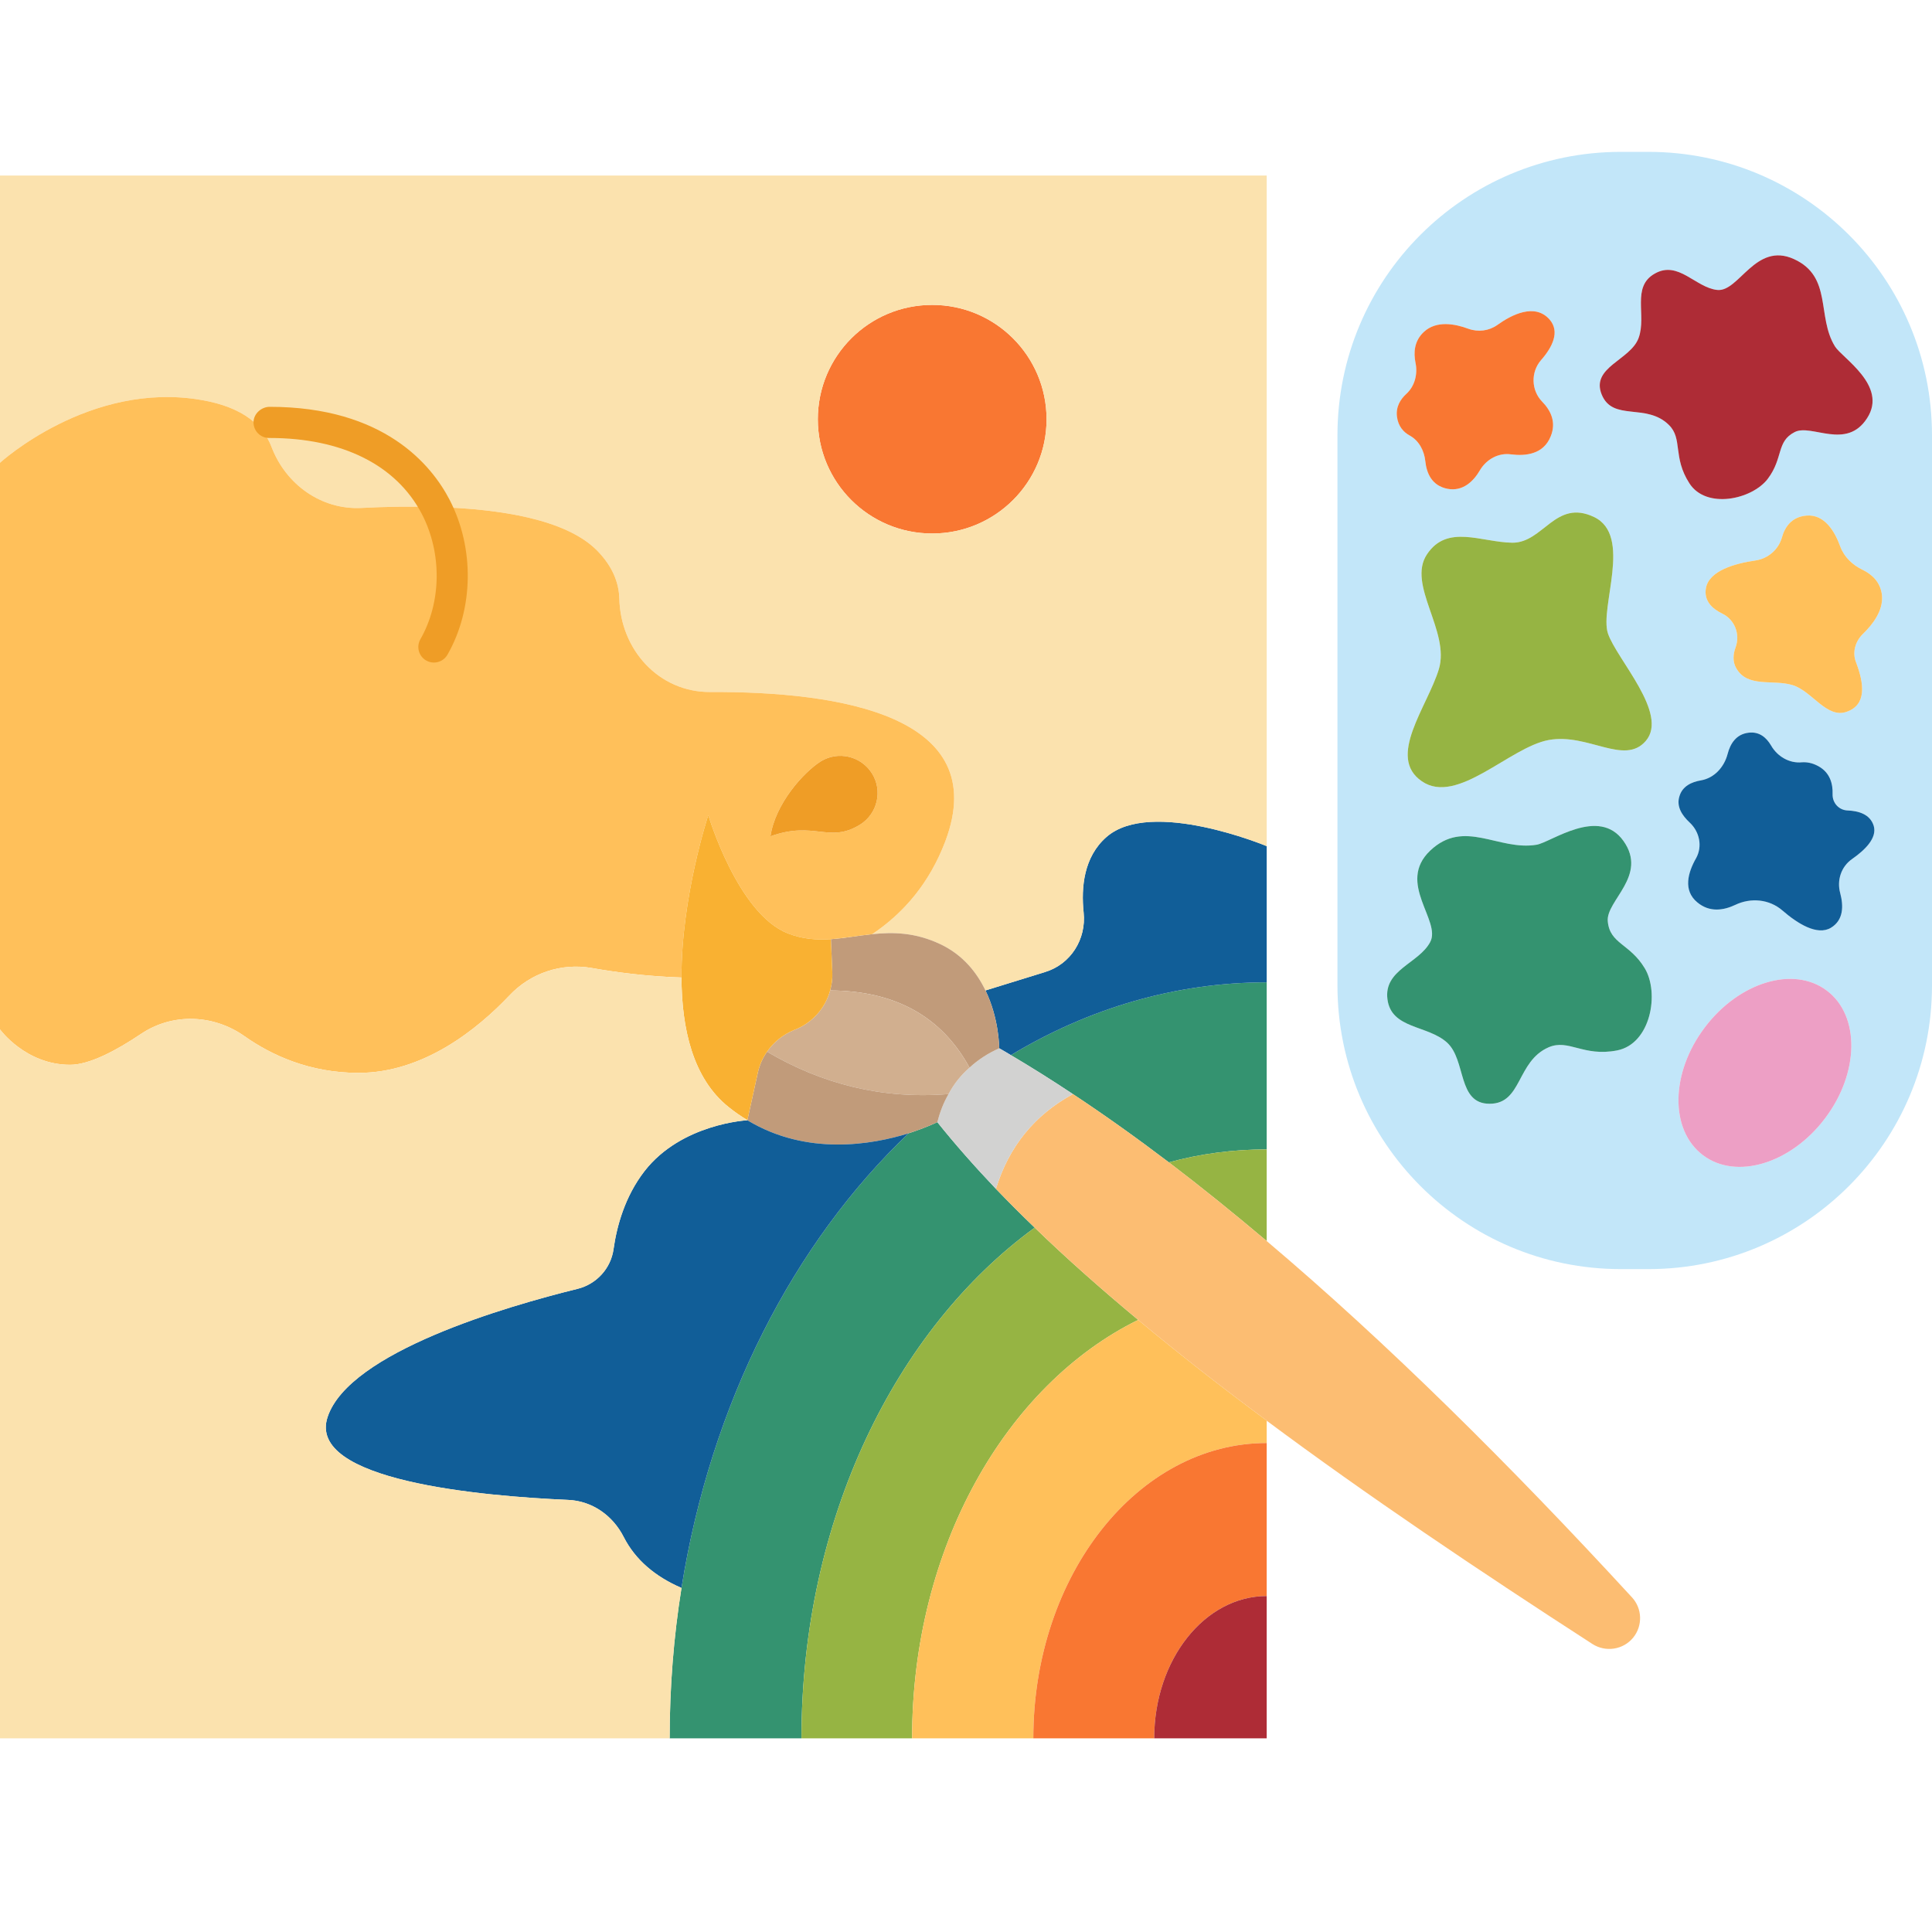
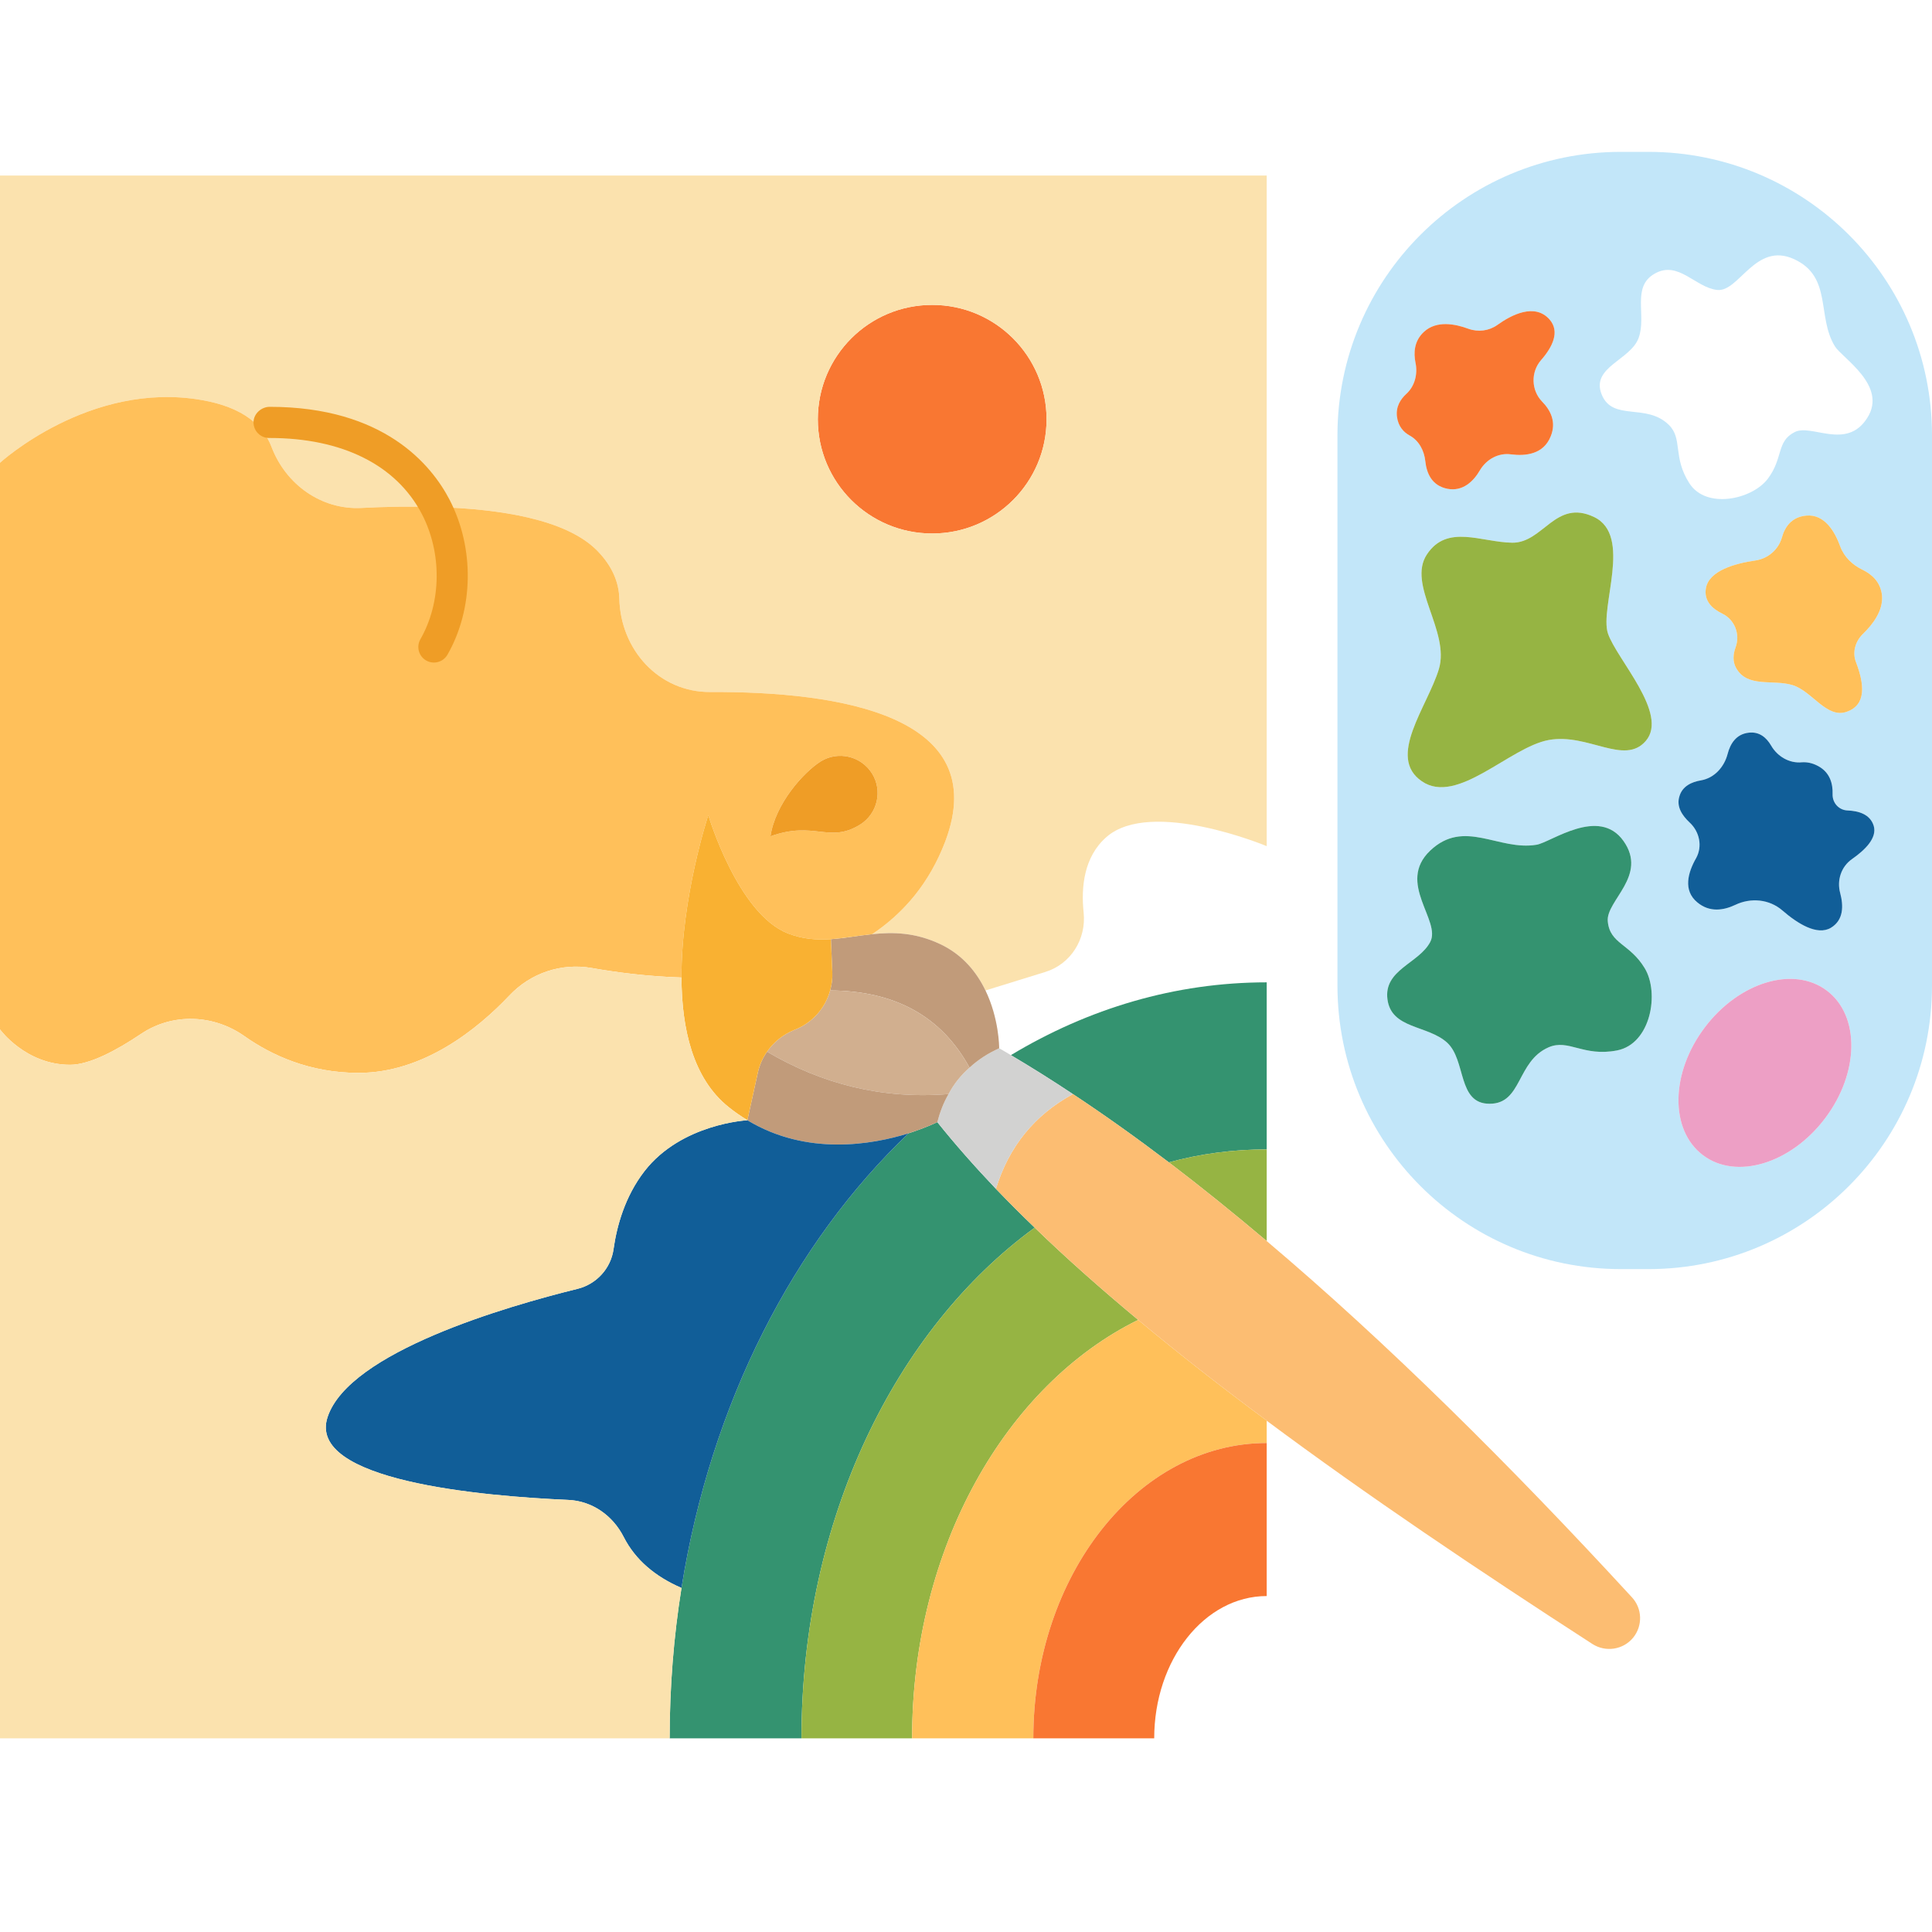
<svg xmlns="http://www.w3.org/2000/svg" width="500" zoomAndPan="magnify" viewBox="0 0 375 375" height="500" preserveAspectRatio="xMidYMid meet" version="1.0">
  <defs>
    <clipPath id="c8462ae168">
      <path d="M 129 217 L 201 217 L 201 337.566 L 129 337.566 Z M 129 217 " clip-rule="nonzero" />
    </clipPath>
    <clipPath id="b1ce05478b">
      <path d="M 155 238 L 221 238 L 221 337.566 L 155 337.566 Z M 155 238 " clip-rule="nonzero" />
    </clipPath>
    <clipPath id="d4d88b7540">
      <path d="M 177 256 L 246 256 L 246 337.566 L 177 337.566 Z M 177 256 " clip-rule="nonzero" />
    </clipPath>
    <clipPath id="0c3d06f14e">
      <path d="M 200 280 L 246 280 L 246 337.566 L 200 337.566 Z M 200 280 " clip-rule="nonzero" />
    </clipPath>
    <clipPath id="f5554dc1e0">
      <path d="M 259 29.316 L 375 29.316 L 375 247 L 259 247 Z M 259 29.316 " clip-rule="nonzero" />
    </clipPath>
    <clipPath id="0ce2fd4342">
-       <path d="M 224 309 L 246 309 L 246 337.566 L 224 337.566 Z M 224 309 " clip-rule="nonzero" />
-     </clipPath>
+       </clipPath>
    <clipPath id="3d80532657">
      <path d="M 0 187 L 146 187 L 146 337.566 L 0 337.566 Z M 0 187 " clip-rule="nonzero" />
    </clipPath>
  </defs>
  <path fill="#f97732" d="M 180.938 59.18 C 193.184 59.18 203.137 69.102 203.137 81.383 C 203.137 93.633 193.184 103.555 180.938 103.555 C 168.66 103.555 158.738 93.633 158.738 81.383 C 158.738 69.102 168.66 59.18 180.938 59.18 Z M 180.938 59.18 " fill-opacity="1" fill-rule="nonzero" />
  <path fill="#349370" d="M 245.867 190.672 L 245.867 223.098 C 239.336 223.098 232.984 223.945 226.875 225.609 C 220.613 220.859 214.387 216.414 208.246 212.359 C 204.195 209.668 200.203 207.16 196.211 204.801 C 211.238 195.754 228.086 190.672 245.867 190.672 Z M 245.867 190.672 " fill-opacity="1" fill-rule="nonzero" />
  <g clip-path="url(#c8462ae168)">
    <path fill="#349370" d="M 193.305 230.754 C 195.695 233.234 198.207 235.773 200.836 238.285 C 173.77 258.035 155.566 295.031 155.566 337.41 L 129.98 337.41 C 129.98 327.426 130.766 317.656 132.277 308.219 C 137.992 272.344 154.051 241.219 176.34 219.984 C 176.371 219.984 176.371 219.984 176.402 219.953 C 179.82 218.863 181.934 217.805 181.934 217.805 C 185.352 222.07 189.164 226.398 193.305 230.754 Z M 193.305 230.754 " fill-opacity="1" fill-rule="nonzero" />
  </g>
  <path fill="#96b443" d="M 245.867 223.098 L 245.867 240.887 C 239.484 235.5 233.164 230.391 226.875 225.609 C 232.984 223.945 239.336 223.098 245.867 223.098 Z M 245.867 223.098 " fill-opacity="1" fill-rule="nonzero" />
  <g clip-path="url(#b1ce05478b)">
    <path fill="#96b443" d="M 200.836 238.285 C 206.945 244.215 213.691 250.172 220.918 256.191 C 195.242 268.836 177.035 300.445 177.035 337.41 L 155.566 337.41 C 155.566 295.031 173.77 258.035 200.836 238.285 Z M 200.836 238.285 " fill-opacity="1" fill-rule="nonzero" />
  </g>
  <g clip-path="url(#d4d88b7540)">
    <path fill="#ffc05a" d="M 245.867 275.762 L 245.867 280.09 C 220.855 280.09 200.566 305.738 200.566 337.41 L 177.035 337.41 C 177.035 300.445 195.242 268.836 220.918 256.191 C 228.691 262.664 237.035 269.199 245.867 275.73 Z M 245.867 275.762 " fill-opacity="1" fill-rule="nonzero" />
  </g>
  <g clip-path="url(#0c3d06f14e)">
    <path fill="#f97732" d="M 245.867 280.09 L 245.867 309.793 C 233.801 309.793 224.031 322.164 224.031 337.41 L 200.566 337.41 C 200.566 305.738 220.855 280.09 245.867 280.09 Z M 245.867 280.09 " fill-opacity="1" fill-rule="nonzero" />
  </g>
  <g clip-path="url(#f5554dc1e0)">
    <path fill="#c2e6f9" d="M 375 84.5 L 375 191.277 C 375 221.676 350.352 246.332 319.961 246.332 L 314.605 246.332 C 284.215 246.332 259.598 221.676 259.598 191.277 L 259.598 84.5 C 259.598 54.098 284.215 29.477 314.605 29.477 L 319.961 29.477 C 350.352 29.477 375 54.098 375 84.5 Z M 361.602 123.035 C 363.477 121.223 365.566 118.527 365.293 115.566 C 365.02 112.934 363.266 111.449 361.543 110.605 C 359.578 109.668 357.945 108.125 357.188 106.066 C 356.16 103.223 354.164 99.746 350.594 100.078 C 347.691 100.352 346.422 102.348 345.879 104.312 C 345.211 106.672 343.184 108.426 340.734 108.789 C 336.773 109.363 331.723 110.754 331.117 114.172 C 330.695 116.594 332.297 118.137 334.293 119.105 C 336.684 120.254 337.801 123.066 336.895 125.605 C 336.383 126.969 336.262 128.422 337.016 129.723 C 339.223 133.562 344.152 131.809 347.965 132.988 C 351.742 134.168 354.555 139.523 358.426 138.16 C 362.328 136.828 361.844 132.746 360.273 128.602 C 359.484 126.668 360.09 124.488 361.602 123.035 Z M 359.516 166.715 C 361.934 165.023 364.387 162.691 363.691 160.305 C 362.992 158.004 360.695 157.398 358.609 157.309 C 356.914 157.246 355.645 155.824 355.707 154.133 C 355.766 152.195 355.254 149.957 352.895 148.688 C 351.715 148.051 350.656 147.902 349.746 147.961 C 347.297 148.203 344.969 146.812 343.762 144.695 C 342.852 143.152 341.492 141.973 339.434 142.215 C 336.984 142.484 335.836 144.363 335.324 146.359 C 334.656 148.898 332.754 151.016 330.152 151.469 C 328.336 151.773 326.551 152.59 325.977 154.555 C 325.344 156.551 326.492 158.277 327.945 159.637 C 329.879 161.422 330.484 164.266 329.215 166.562 C 327.641 169.316 326.613 172.824 329.457 175.156 C 331.844 177.152 334.566 176.699 336.805 175.641 C 339.828 174.188 343.426 174.52 345.969 176.727 C 348.902 179.27 352.711 181.66 355.371 180.086 C 357.883 178.574 357.824 175.789 357.188 173.371 C 356.492 170.859 357.367 168.199 359.516 166.715 Z M 362.418 81.141 C 366.473 74.852 357.52 69.465 356.16 67.227 C 352.59 61.449 355.707 53.707 348.207 50.289 C 340.707 46.871 337.531 56.762 333.297 56.277 C 329.094 55.824 325.766 50.5 321.199 53.102 C 316.602 55.672 319.656 61.238 318.055 65.594 C 316.48 69.918 308.738 71.25 310.887 76.574 C 313.035 81.867 319.535 78.148 323.922 82.473 C 326.672 85.164 324.617 88.703 327.914 93.816 C 331.18 98.898 340.07 96.961 343.125 92.938 C 346.18 88.887 344.758 85.68 348.355 83.863 C 351.594 82.199 358.398 87.465 362.418 81.141 Z M 354.254 217.051 C 360.906 208.246 361.059 197.145 354.586 192.277 C 348.145 187.406 337.531 190.613 330.879 199.445 C 324.223 208.277 324.074 219.348 330.543 224.219 C 336.984 229.09 347.602 225.883 354.254 217.051 Z M 319.445 143.816 C 323.98 138.555 313.789 127.969 312.098 122.945 C 310.434 117.895 316.934 103.949 309.406 100.352 C 301.906 96.781 299.547 105.402 293.527 105.34 C 287.48 105.25 280.918 101.68 276.984 107.578 C 273.023 113.477 281.492 122.523 279.285 129.871 C 277.047 137.223 269.094 146.965 275.988 151.652 C 282.852 156.371 293.016 145.027 300.605 143.637 C 308.227 142.246 315.273 148.656 319.445 143.816 Z M 313.852 203.891 C 320.445 202.621 322.137 192.699 319.234 187.922 C 316.332 183.109 312.461 183.23 312.066 178.816 C 311.703 174.793 319.898 169.984 315.121 163.238 C 310.344 156.492 301.09 163.48 298.246 163.965 C 290.836 165.203 284.215 158.82 277.59 165.113 C 270.996 171.402 279.828 178.723 277.59 182.867 C 275.383 187.012 268.547 188.223 269.305 193.969 C 270.059 199.746 277.047 198.93 280.855 202.348 C 284.637 205.766 282.824 214.266 289.145 214.238 C 295.465 214.238 294.344 206.008 300.574 203.285 C 304.477 201.594 307.289 205.16 313.852 203.891 Z M 300.996 84.68 C 302.117 81.93 300.996 79.66 299.336 77.965 C 297.188 75.758 297.098 72.219 299.121 69.891 C 301.301 67.41 302.871 64.352 300.727 61.965 C 297.883 58.816 293.438 61.055 290.625 63.082 C 288.992 64.234 286.906 64.504 285 63.809 C 282.461 62.871 278.832 62.145 276.383 64.414 C 274.477 66.168 274.355 68.469 274.746 70.402 C 275.203 72.582 274.629 74.941 272.965 76.453 C 271.844 77.48 270.906 78.934 271.148 80.871 C 271.391 82.805 272.48 83.926 273.66 84.559 C 275.445 85.559 276.441 87.492 276.652 89.52 C 276.895 91.789 277.863 94.27 280.949 94.875 C 283.973 95.449 286.027 93.391 287.27 91.246 C 288.539 89.129 290.867 87.855 293.285 88.191 C 296.129 88.551 299.605 88.191 300.996 84.68 Z M 300.996 84.68 " fill-opacity="1" fill-rule="nonzero" />
  </g>
  <path fill="#ffc05a" d="M 365.293 115.566 C 365.566 118.527 363.477 121.223 361.602 123.035 C 360.09 124.488 359.484 126.668 360.273 128.602 C 361.844 132.746 362.328 136.828 358.426 138.16 C 354.555 139.523 351.742 134.168 347.965 132.988 C 344.152 131.809 339.223 133.562 337.016 129.723 C 336.262 128.422 336.383 126.969 336.895 125.605 C 337.801 123.066 336.684 120.254 334.293 119.105 C 332.297 118.137 330.695 116.594 331.117 114.172 C 331.723 110.754 336.773 109.363 340.734 108.789 C 343.184 108.426 345.211 106.672 345.875 104.312 C 346.422 102.348 347.691 100.348 350.594 100.078 C 354.164 99.746 356.16 103.223 357.188 106.066 C 357.945 108.125 359.578 109.668 361.543 110.605 C 363.266 111.449 365.02 112.934 365.293 115.566 Z M 365.293 115.566 " fill-opacity="1" fill-rule="nonzero" />
  <path fill="#115e98" d="M 363.691 160.305 C 364.387 162.691 361.934 165.023 359.516 166.715 C 357.367 168.199 356.492 170.859 357.188 173.371 C 357.824 175.789 357.883 178.574 355.371 180.086 C 352.711 181.66 348.902 179.27 345.969 176.727 C 343.426 174.52 339.828 174.188 336.805 175.641 C 334.566 176.699 331.844 177.152 329.457 175.156 C 326.613 172.824 327.641 169.316 329.215 166.562 C 330.484 164.266 329.879 161.422 327.945 159.637 C 326.492 158.277 325.344 156.551 325.977 154.555 C 326.551 152.59 328.336 151.773 330.152 151.469 C 332.754 151.016 334.656 148.898 335.324 146.359 C 335.836 144.363 336.984 142.484 339.434 142.215 C 341.492 141.973 342.852 143.152 343.762 144.695 C 344.969 146.812 347.297 148.203 349.746 147.961 C 350.656 147.902 351.715 148.051 352.895 148.688 C 355.254 149.957 355.766 152.195 355.707 154.133 C 355.645 155.824 356.914 157.246 358.609 157.309 C 360.695 157.398 362.992 158.004 363.691 160.305 Z M 363.691 160.305 " fill-opacity="1" fill-rule="nonzero" />
-   <path fill="#ae2c36" d="M 356.16 67.227 C 357.52 69.465 366.473 74.852 362.418 81.141 C 358.398 87.465 351.594 82.199 348.355 83.863 C 344.758 85.68 346.18 88.887 343.125 92.938 C 340.07 96.961 331.18 98.898 327.914 93.816 C 324.617 88.703 326.672 85.164 323.922 82.473 C 319.535 78.148 313.035 81.867 310.887 76.574 C 308.738 71.25 316.48 69.918 318.055 65.594 C 319.656 61.238 316.602 55.672 321.199 53.102 C 325.766 50.5 329.094 55.824 333.297 56.277 C 337.531 56.762 340.707 46.871 348.207 50.289 C 355.707 53.707 352.59 61.449 356.16 67.227 Z M 356.16 67.227 " fill-opacity="1" fill-rule="nonzero" />
  <path fill="#ed9fc5" d="M 354.586 192.277 C 361.059 197.145 360.906 208.246 354.254 217.051 C 347.602 225.883 336.984 229.09 330.543 224.219 C 324.074 219.348 324.223 208.277 330.879 199.445 C 337.531 190.613 348.145 187.406 354.586 192.277 Z M 354.586 192.277 " fill-opacity="1" fill-rule="nonzero" />
  <path fill="#96b443" d="M 312.098 122.945 C 313.789 127.969 323.98 138.555 319.445 143.816 C 315.273 148.656 308.227 142.246 300.605 143.637 C 293.016 145.027 282.852 156.371 275.988 151.652 C 269.094 146.965 277.047 137.223 279.285 129.871 C 281.492 122.523 273.023 113.477 276.984 107.578 C 280.918 101.68 287.48 105.25 293.527 105.34 C 299.547 105.402 301.906 96.781 309.406 100.352 C 316.934 103.949 310.434 117.895 312.098 122.945 Z M 312.098 122.945 " fill-opacity="1" fill-rule="nonzero" />
  <path fill="#349370" d="M 319.234 187.922 C 322.137 192.699 320.445 202.621 313.852 203.891 C 307.289 205.16 304.477 201.594 300.574 203.285 C 294.344 206.008 295.465 214.238 289.145 214.238 C 282.824 214.266 284.637 205.766 280.855 202.348 C 277.047 198.93 270.059 199.746 269.305 193.969 C 268.547 188.223 275.383 187.012 277.59 182.867 C 279.828 178.723 270.996 171.402 277.59 165.113 C 284.215 158.82 290.836 165.203 298.246 163.965 C 301.09 163.48 310.344 156.492 315.121 163.238 C 319.898 169.984 311.703 174.793 312.066 178.816 C 312.461 183.23 316.332 183.109 319.234 187.922 Z M 319.234 187.922 " fill-opacity="1" fill-rule="nonzero" />
  <path fill="#fcbd72" d="M 316.754 310.035 C 318.781 312.211 318.871 315.57 316.996 317.867 C 315.059 320.227 311.672 320.742 309.102 319.109 C 286.633 304.59 265.133 290.102 245.867 275.762 L 245.867 275.73 C 237.035 269.199 228.691 262.664 220.918 256.191 C 213.691 250.172 206.945 244.215 200.836 238.285 C 198.207 235.773 195.695 233.234 193.305 230.754 C 195.816 222.555 200.805 216.414 208.246 212.359 C 214.387 216.414 220.613 220.859 226.875 225.609 C 233.164 230.391 239.484 235.5 245.867 240.887 C 269.184 260.609 293.016 284.23 316.754 310.035 Z M 316.754 310.035 " fill-opacity="1" fill-rule="nonzero" />
  <path fill="#f97732" d="M 299.336 77.965 C 300.996 79.66 302.117 81.93 300.996 84.68 C 299.605 88.191 296.129 88.551 293.285 88.191 C 290.867 87.855 288.539 89.129 287.27 91.246 C 286.027 93.391 283.973 95.449 280.949 94.875 C 277.863 94.27 276.895 91.789 276.652 89.52 C 276.441 87.492 275.445 85.559 273.66 84.559 C 272.48 83.926 271.391 82.805 271.148 80.871 C 270.906 78.934 271.844 77.48 272.965 76.453 C 274.629 74.941 275.203 72.582 274.746 70.402 C 274.355 68.469 274.477 66.168 276.383 64.414 C 278.832 62.145 282.461 62.871 285 63.809 C 286.906 64.504 288.992 64.234 290.625 63.082 C 293.438 61.055 297.883 58.816 300.727 61.965 C 302.871 64.352 301.301 67.41 299.121 69.891 C 297.098 72.219 297.188 75.758 299.336 77.965 Z M 299.336 77.965 " fill-opacity="1" fill-rule="nonzero" />
  <g clip-path="url(#0ce2fd4342)">
    <path fill="#ae2c36" d="M 245.867 309.793 L 245.867 337.41 L 224.031 337.41 C 224.031 322.164 233.801 309.793 245.867 309.793 Z M 245.867 309.793 " fill-opacity="1" fill-rule="nonzero" />
  </g>
-   <path fill="#115e98" d="M 245.867 164.234 L 245.867 190.672 C 228.086 190.672 211.238 195.754 196.211 204.801 C 195.453 204.344 194.699 203.891 193.941 203.469 C 193.941 203.195 193.91 197.691 191.281 192.246 L 202.832 188.676 C 207.824 187.164 210.879 182.293 210.332 177.121 C 209.82 172.223 210.363 166.324 214.746 162.48 C 223.398 154.859 245.867 164.234 245.867 164.234 Z M 245.867 164.234 " fill-opacity="1" fill-rule="nonzero" />
  <path fill="#fbe2ae" d="M 84.586 98.414 C 79.598 98.262 74.668 98.352 70.16 98.594 C 62.391 98.988 55.492 94.059 52.711 86.77 C 51.199 82.773 47.418 79.055 39.074 77.633 C 17.418 73.883 0 89.824 0 89.824 L 0 34.074 L 245.867 34.074 L 245.867 164.234 C 245.867 164.234 223.398 154.859 214.746 162.48 C 210.363 166.324 209.82 172.223 210.332 177.121 C 210.879 182.293 207.824 187.164 202.832 188.676 L 191.281 192.246 C 189.617 188.797 186.926 185.348 182.512 183.262 C 177.641 180.961 173.348 180.902 169.293 181.324 C 175.371 177.242 180.395 171.465 183.508 163.238 C 192.609 138.945 163.094 134.199 137.871 134.32 C 127.895 134.379 120.422 126.121 120.211 116.141 C 120.121 113.113 118.91 109.938 115.918 106.883 C 109.961 100.832 97.199 98.777 84.586 98.414 Z M 203.137 81.383 C 203.137 69.102 193.184 59.18 180.938 59.18 C 168.66 59.18 158.738 69.102 158.738 81.383 C 158.738 93.633 168.66 103.555 180.938 103.555 C 193.184 103.555 203.137 93.633 203.137 81.383 Z M 203.137 81.383 " fill-opacity="1" fill-rule="nonzero" />
  <path fill="#d2d2d1" d="M 196.211 204.801 C 200.203 207.16 204.195 209.668 208.246 212.359 C 200.805 216.414 195.816 222.555 193.305 230.754 C 189.164 226.398 185.352 222.07 181.934 217.805 C 182.449 215.84 183.145 214.023 184.113 212.359 C 185.141 210.395 186.531 208.672 188.195 207.219 C 189.828 205.707 191.734 204.465 193.941 203.469 C 194.699 203.891 195.453 204.344 196.211 204.801 Z M 196.211 204.801 " fill-opacity="1" fill-rule="nonzero" />
  <path fill="#c19b7a" d="M 191.281 192.246 C 193.91 197.691 193.941 203.195 193.941 203.469 C 191.734 204.465 189.828 205.707 188.195 207.219 L 188.164 207.188 C 182.723 197.266 173.711 192.305 161.129 192.246 C 161.461 191.098 161.613 189.918 161.551 188.676 L 161.281 182.293 C 163.91 182.113 166.543 181.598 169.266 181.324 L 169.293 181.324 C 173.348 180.902 177.641 180.961 182.512 183.262 C 186.926 185.348 189.617 188.797 191.281 192.246 Z M 191.281 192.246 " fill-opacity="1" fill-rule="nonzero" />
  <path fill="#d1af8f" d="M 188.164 207.188 L 188.195 207.219 C 186.531 208.672 185.141 210.395 184.113 212.359 L 184.082 212.359 C 171.289 213.391 159.617 210.457 148.883 204.133 C 150.18 202.258 152.027 200.777 154.203 199.898 C 157.652 198.566 160.191 195.695 161.129 192.246 C 173.711 192.305 182.723 197.266 188.164 207.188 Z M 188.164 207.188 " fill-opacity="1" fill-rule="nonzero" />
  <path fill="#ffc05a" d="M 84.586 98.414 C 97.199 98.777 109.961 100.832 115.918 106.883 C 118.91 109.938 120.121 113.113 120.211 116.141 C 120.422 126.121 127.895 134.379 137.871 134.32 C 163.094 134.199 192.609 138.945 183.508 163.238 C 180.395 171.465 175.371 177.242 169.293 181.324 L 169.266 181.324 C 166.543 181.598 163.91 182.113 161.281 182.293 C 158.559 182.477 155.805 182.293 152.934 181.176 C 143.164 177.363 137.48 158.215 137.48 158.215 C 137.48 158.215 132.219 174.125 132.277 189.734 C 125.684 189.523 119.605 188.738 114.859 187.891 C 108.961 186.859 102.973 188.859 98.859 193.242 C 92.66 199.777 82.199 208.246 69.586 208.246 C 60.121 208.246 52.711 204.828 47.48 201.141 C 41.461 196.875 33.477 196.57 27.367 200.684 C 22.68 203.832 17.418 206.676 13.609 206.676 C 4.961 206.676 0 199.809 0 199.809 L 0 89.824 C 0 89.824 17.418 73.883 39.074 77.633 C 47.418 79.055 51.199 82.773 52.711 86.77 C 55.492 94.059 62.391 98.988 70.16 98.594 C 74.668 98.352 79.598 98.262 84.586 98.414 Z M 166.934 160.062 C 170.324 157.945 171.352 153.496 169.266 150.141 C 167.148 146.75 162.703 145.691 159.316 147.781 C 155.957 149.898 150.453 156.039 149.547 162.328 C 158.105 159.242 160.918 163.781 166.934 160.062 Z M 166.934 160.062 " fill-opacity="1" fill-rule="nonzero" />
  <path fill="#c19b7a" d="M 184.082 212.359 L 184.113 212.359 C 183.145 214.023 182.449 215.84 181.934 217.805 C 181.934 217.805 179.82 218.863 176.402 219.953 C 176.371 219.984 176.371 219.984 176.34 219.984 C 169.234 222.191 156.594 224.398 145.07 217.441 L 145.07 217.414 L 147.098 208.188 C 147.43 206.703 148.035 205.344 148.883 204.133 C 159.617 210.457 171.289 213.391 184.082 212.359 Z M 184.082 212.359 " fill-opacity="1" fill-rule="nonzero" />
  <path fill="#ef9d26" d="M 169.266 150.141 C 171.352 153.496 170.324 157.945 166.934 160.062 C 160.918 163.781 158.105 159.242 149.547 162.328 C 150.453 156.039 155.957 149.898 159.316 147.781 C 162.703 145.691 167.148 146.75 169.266 150.141 Z M 169.266 150.141 " fill-opacity="1" fill-rule="nonzero" />
  <path fill="#115e98" d="M 145.07 217.441 C 156.594 224.398 169.234 222.191 176.34 219.984 C 154.051 241.219 137.992 272.344 132.277 308.219 C 127.168 306.012 123.328 302.773 121.059 298.328 C 118.941 294.152 114.918 291.309 110.23 291.129 C 93.598 290.402 59.395 287.438 63.598 275.008 C 67.832 262.395 98.316 253.559 112.078 250.172 C 115.766 249.266 118.578 246.211 119.094 242.43 C 119.699 238.133 121.238 232.297 125.109 227.305 C 132.277 218.078 145.07 217.441 145.07 217.441 Z M 145.07 217.441 " fill-opacity="1" fill-rule="nonzero" />
  <path fill="#f9b132" d="M 161.551 188.676 C 161.613 189.918 161.461 191.098 161.129 192.246 C 160.191 195.695 157.652 198.566 154.203 199.898 C 152.027 200.777 150.18 202.258 148.883 204.133 C 148.035 205.344 147.43 206.703 147.098 208.188 L 145.07 217.414 C 143.832 216.688 142.621 215.84 141.41 214.871 C 134.457 209.305 132.309 199.598 132.277 189.734 C 132.219 174.125 137.48 158.215 137.48 158.215 C 137.48 158.215 143.164 177.363 152.934 181.176 C 155.805 182.293 158.559 182.477 161.281 182.293 Z M 161.551 188.676 " fill-opacity="1" fill-rule="nonzero" />
  <g clip-path="url(#3d80532657)">
    <path fill="#fbe2ae" d="M 145.07 217.414 L 145.07 217.441 C 145.07 217.441 132.277 218.078 125.109 227.305 C 121.238 232.297 119.699 238.133 119.094 242.43 C 118.578 246.211 115.766 249.266 112.078 250.172 C 98.316 253.559 67.832 262.395 63.598 275.008 C 59.395 287.438 93.598 290.402 110.23 291.129 C 114.918 291.309 118.941 294.152 121.059 298.328 C 123.328 302.773 127.168 306.012 132.277 308.219 C 130.766 317.656 129.98 327.426 129.98 337.41 L 0 337.41 L 0 199.809 C 0 199.809 4.961 206.676 13.609 206.676 C 17.418 206.676 22.68 203.832 27.367 200.684 C 33.477 196.57 41.461 196.875 47.48 201.141 C 52.711 204.828 60.121 208.246 69.586 208.246 C 82.199 208.246 92.66 199.777 98.859 193.242 C 102.973 188.859 108.961 186.859 114.859 187.891 C 119.605 188.738 125.684 189.523 132.277 189.734 C 132.309 199.598 134.457 209.305 141.41 214.871 C 142.621 215.84 143.832 216.688 145.07 217.414 Z M 145.07 217.414 " fill-opacity="1" fill-rule="nonzero" />
  </g>
  <path fill="#ef9d26" d="M 84.223 128.602 C 83.711 128.602 83.195 128.477 82.723 128.203 C 81.273 127.375 80.766 125.527 81.598 124.078 C 85.699 116.906 85.82 107.383 81.902 99.805 C 76.945 90.27 66.449 85.012 52.332 85.012 C 52.297 85.012 52.258 85.012 52.23 85.012 C 50.562 85.012 49.211 83.66 49.207 81.992 C 49.203 80.281 50.758 78.969 52.336 78.965 C 74.57 78.965 83.766 90.27 87.273 97.02 C 92.117 106.379 91.949 118.176 86.852 127.078 C 86.289 128.055 85.266 128.602 84.223 128.602 Z M 84.223 128.602 " fill-opacity="1" fill-rule="nonzero" />
</svg>